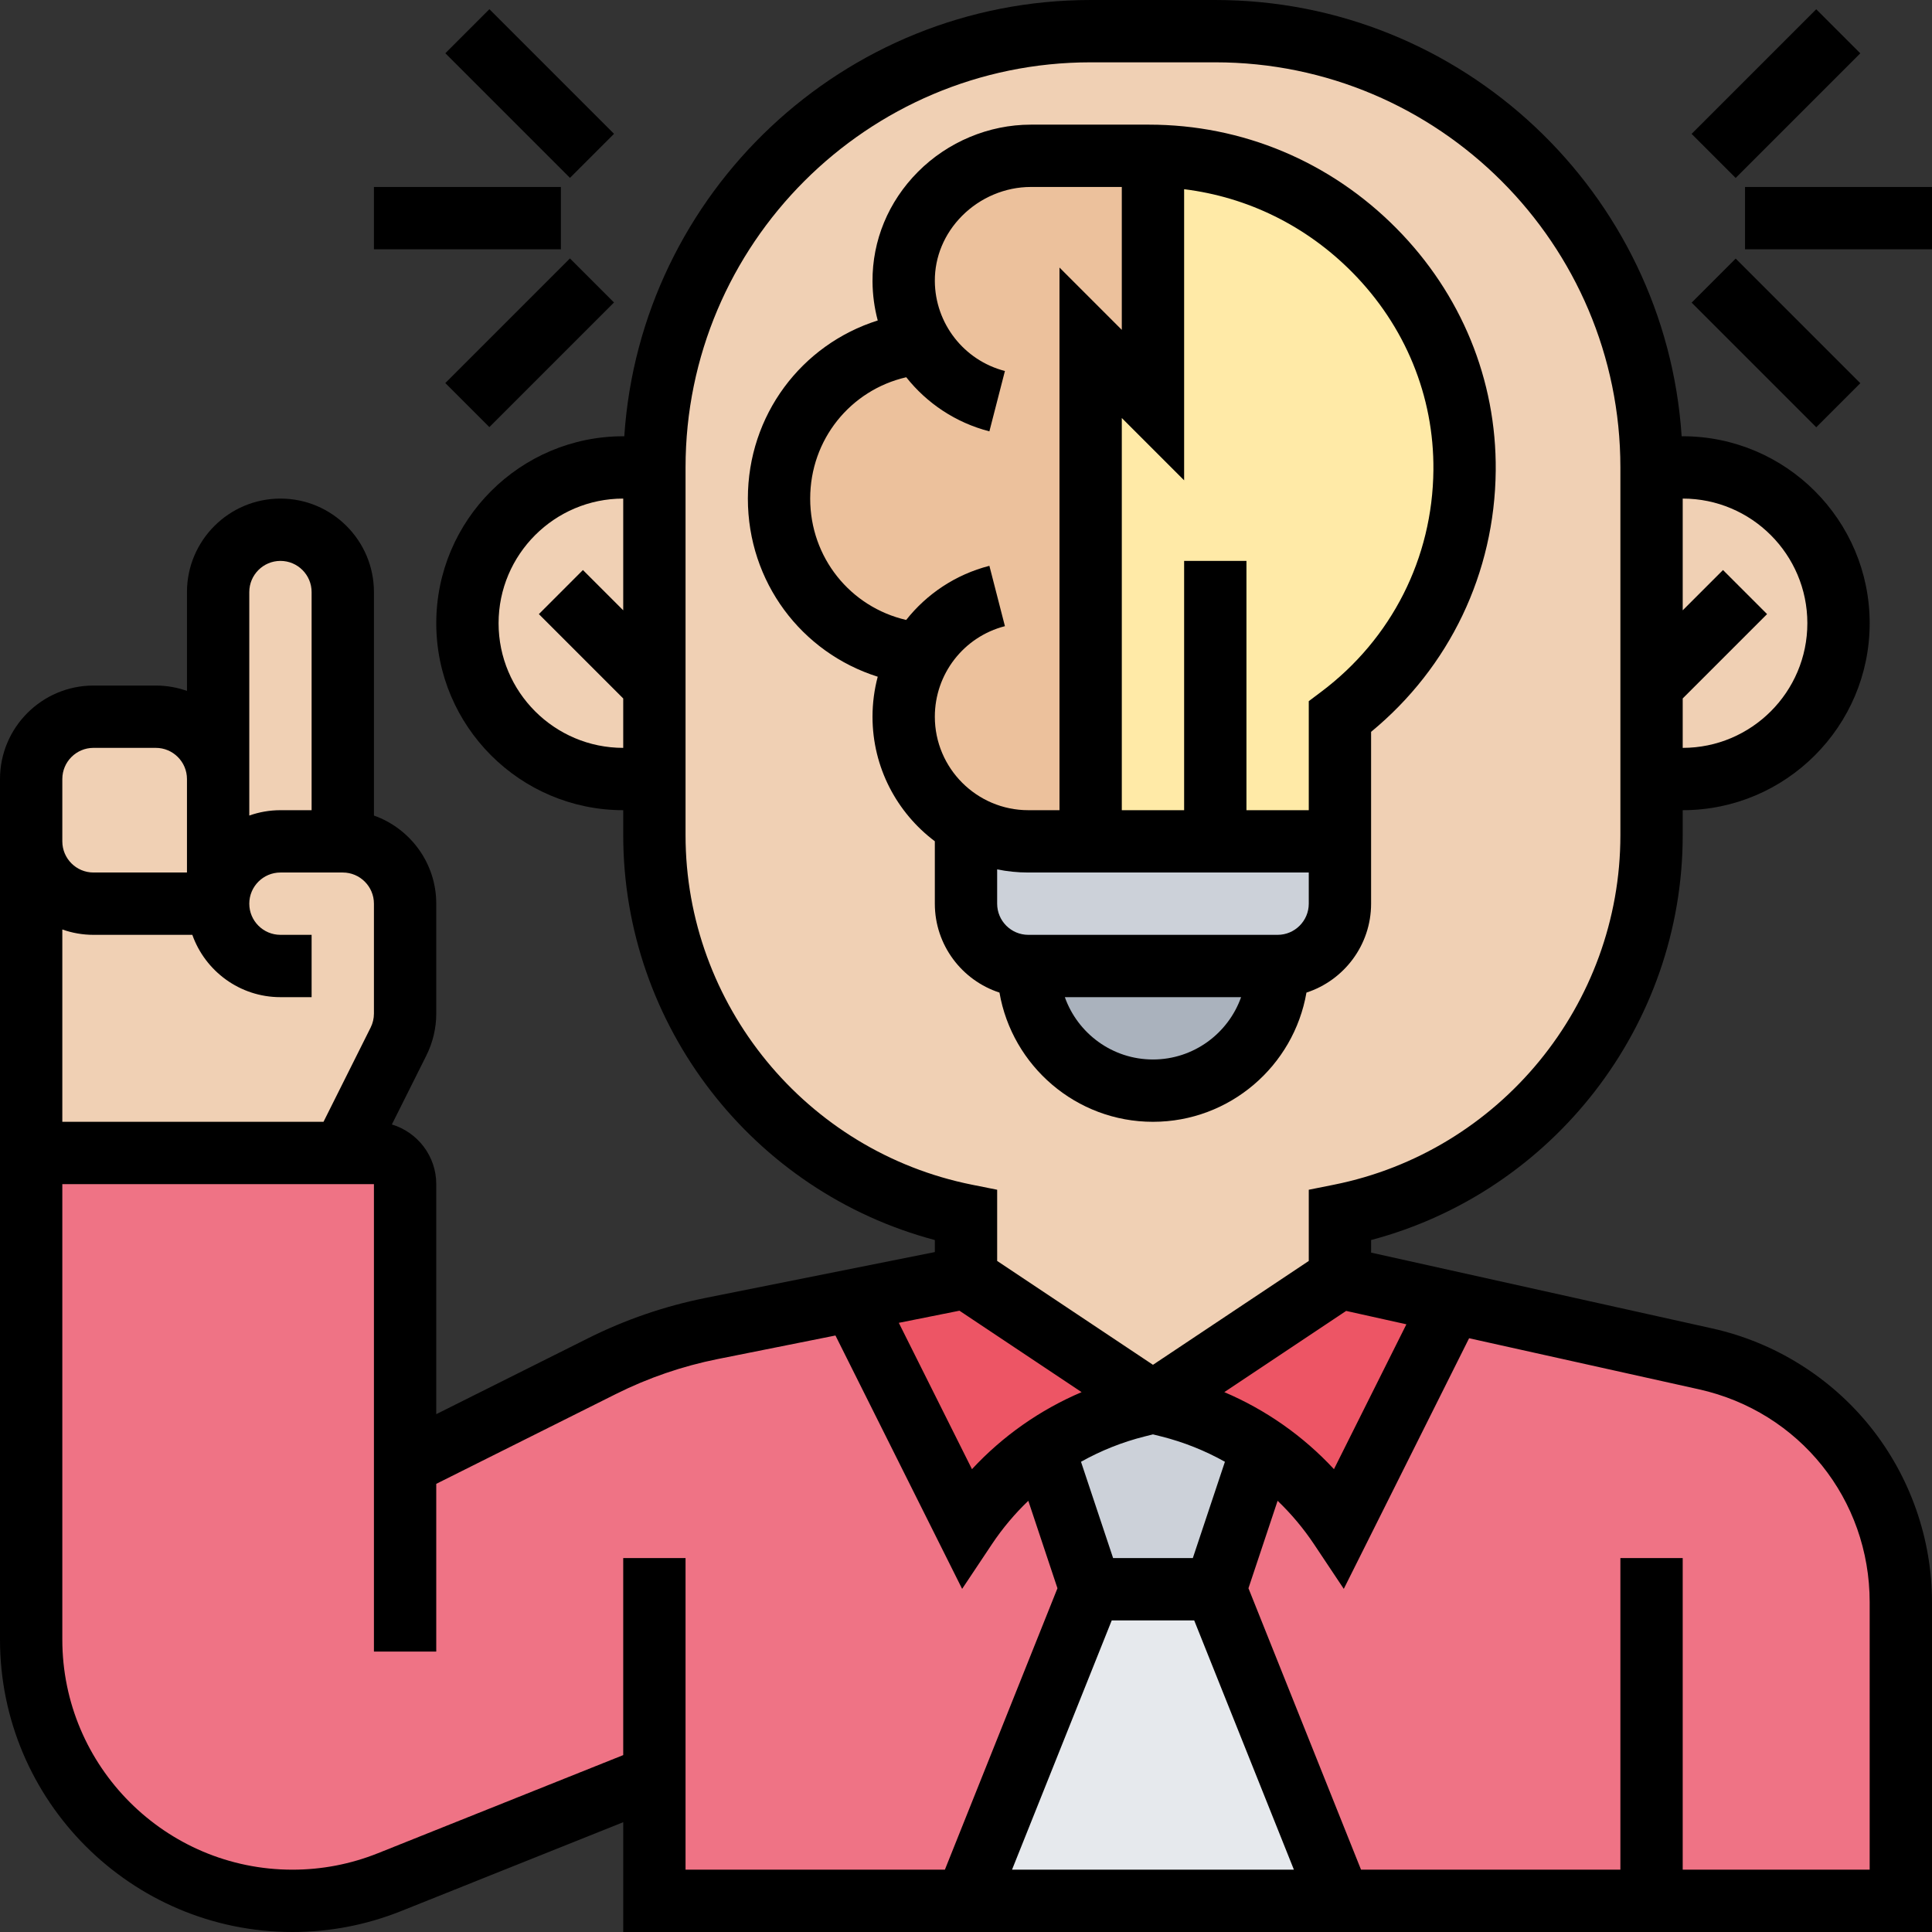
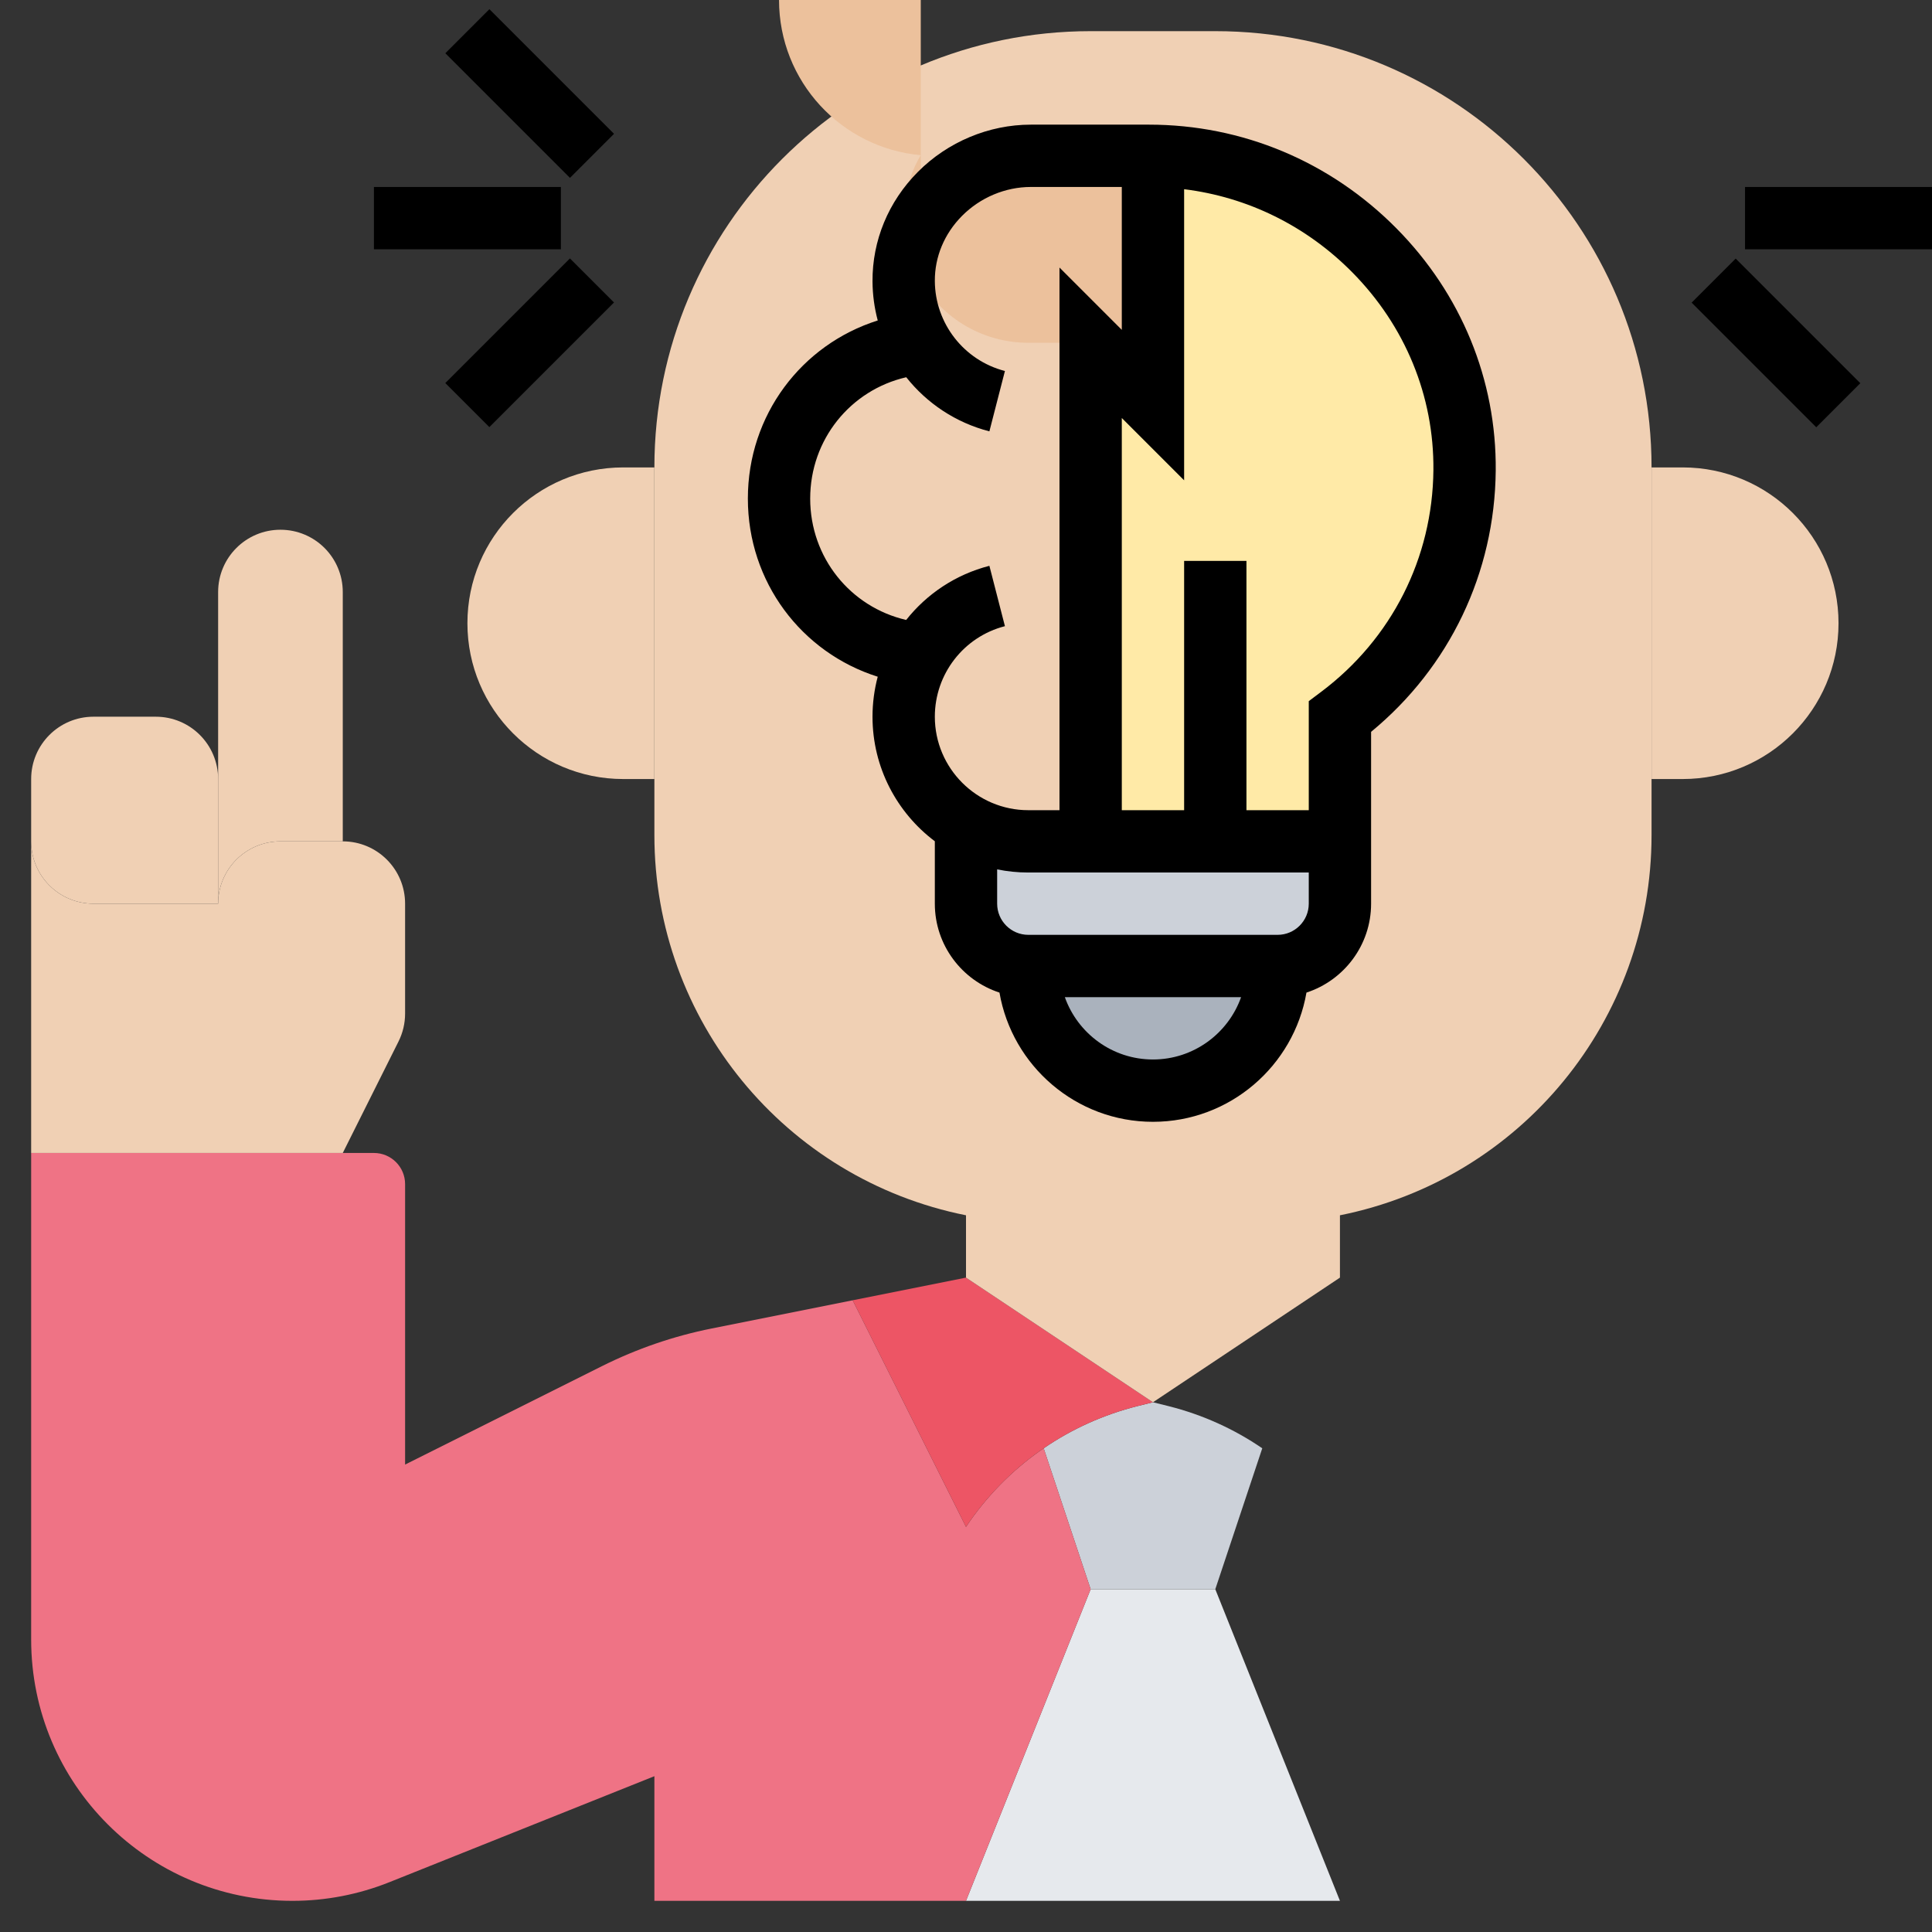
<svg xmlns="http://www.w3.org/2000/svg" id="_x30_1" height="512" viewBox="0 0 496 496" width="512">
  <rect x="0" y="0" width="496" height="496" fill="#333333" stroke="none" />
  <g>
    <g>
      <g>
        <path d="m312 408 32 80h-96l32-80z" fill="#e6e9ed" />
      </g>
      <g>
        <path d="m324.06 371.82-12.06 36.18h-32l-12.06-36.18c7.25-4.97 15.38-8.64 24.04-10.82l4.02-1 4.02 1c8.66 2.18 16.79 5.85 24.04 10.82z" fill="#ccd1d9" />
      </g>
      <g>
-         <path d="m424 488h-80l-32-80 12.06-36.18c.28.19.56.38.84.58 7.46 5.26 13.95 11.88 19.1 19.6l28.8-57.6 65.08 14.46c29.29 6.51 50.12 32.48 50.12 62.48v76.66z" fill="#ef7385" />
-       </g>
+         </g>
      <g>
        <path d="m104 376 50.58-25.29c8.91-4.45 18.37-7.7 28.13-9.65l36.2-7.24 29.09 58.18c5.15-7.72 11.64-14.34 19.1-19.6.28-.2.56-.39.84-.58l12.06 36.18-32 80h-80v-32l-68.01 27.2c-7.92 3.17-16.37 4.8-24.91 4.8-18.52 0-35.3-7.51-47.43-19.65-12.14-12.13-19.65-28.91-19.65-47.43v-124.92h80 8c4.42 0 8 3.58 8 8z" fill="#ef7385" />
      </g>
      <g>
-         <path d="m372.8 334.4-28.8 57.6c-5.15-7.72-11.64-14.34-19.1-19.6-.28-.2-.56-.39-.84-.58-7.25-4.97-15.38-8.64-24.04-10.82l-4.02-1 48-32z" fill="#ed5565" />
-       </g>
+         </g>
      <g>
        <path d="m296 360-4.02 1c-8.66 2.18-16.79 5.85-24.04 10.82-.28.19-.56.38-.84.58-7.46 5.26-13.95 11.88-19.1 19.6l-29.09-58.18 29.09-5.82z" fill="#ed5565" />
      </g>
      <g>
        <path d="m424 176v-56h8c22.09 0 40 17.91 40 40 0 11.04-4.48 21.04-11.72 28.28s-17.24 11.72-28.28 11.72h-8z" fill="#f0d0b4" />
      </g>
      <g>
        <path d="m424 200v14.42c0 23.72-8.37 45.78-22.56 63.09-14.18 17.3-34.18 29.84-57.44 34.49v16l-48 32-48-32v-16c-46.52-9.3-80-50.15-80-97.58v-14.42-24-56c0-61.86 50.14-112 112-112h32c61.86 0 112 50.14 112 112v56z" fill="#f0d0b4" />
      </g>
      <g>
        <path d="m168 176v24h-8c-11.04 0-21.04-4.48-28.28-11.72s-11.72-17.24-11.72-28.28c0-22.09 17.91-40 40-40h8z" fill="#f0d0b4" />
      </g>
      <g>
        <path d="m60.68 220.68c-2.89 2.9-4.68 6.9-4.68 11.32v-32-48c0-8.84 7.16-16 16-16 4.42 0 8.42 1.79 11.32 4.68 2.89 2.9 4.68 6.9 4.68 11.32v64h-16c-4.42 0-8.42 1.79-11.32 4.68z" fill="#f0d0b4" />
      </g>
      <g>
        <path d="m56 232c0-4.42 1.79-8.42 4.68-11.32 2.9-2.89 6.9-4.68 11.32-4.68h16c8.84 0 16 7.16 16 16v28.22c0 2.49-.58 4.94-1.69 7.16l-14.31 28.62h-80v-80c0 8.84 7.16 16 16 16z" fill="#f0d0b4" />
      </g>
      <g>
        <path d="m56 200v32h-32c-8.84 0-16-7.16-16-16v-16c0-8.84 7.16-16 16-16h16c8.84 0 16 7.16 16 16z" fill="#f0d0b4" />
      </g>
      <g>
        <path d="m264 248h64c0 8.84-3.58 16.84-9.37 22.63s-13.79 9.37-22.63 9.37c-17.67 0-32-14.33-32-32z" fill="#aab2bd" />
      </g>
      <g>
        <path d="m344 216v16c0 8.84-7.16 16-16 16h-64c-8.84 0-16-7.16-16-16v-20.28c4.71 2.72 10.17 4.28 16 4.28h16 32z" fill="#ccd1d9" />
      </g>
      <g>
        <path d="m312 216h-32v-128l16 16v-63.99c43.96.55 80.41 36.67 80 80.75-.24 25.86-12.76 48.79-32 63.24v32z" fill="#ffeaa7" />
      </g>
      <g>
-         <path d="m236.39 88.17c-2.76-4.69-4.35-10.14-4.39-15.96-.11-17.72 14.92-32.21 32.64-32.21h30.33c.34 0 .69 0 1.03.01v63.99l-16-16v128h-16c-5.83 0-11.29-1.56-16-4.28-9.56-5.53-16-15.88-16-27.72 0-5.9 1.59-11.42 4.38-16.16-20.4-1.83-36.38-18.97-36.38-39.84s15.99-38 36.39-39.83z" fill="#ecc19c" />
+         <path d="m236.39 88.17c-2.76-4.69-4.35-10.14-4.39-15.96-.11-17.72 14.92-32.21 32.64-32.21h30.33c.34 0 .69 0 1.03.01v63.99l-16-16h-16c-5.83 0-11.29-1.56-16-4.28-9.56-5.53-16-15.88-16-27.72 0-5.9 1.59-11.42 4.38-16.16-20.4-1.83-36.38-18.97-36.38-39.84s15.99-38 36.39-39.83z" fill="#ecc19c" />
      </g>
    </g>
    <g>
      <path d="m296 288c19.728 0 36.155-14.36 39.405-33.174 9.62-3.129 16.595-12.176 16.595-22.826v-44.116c20.145-16.594 31.752-40.806 31.996-67.05.217-23.307-8.844-45.409-25.515-62.235-16.993-17.153-39.549-26.599-63.514-26.599h-30.329c-10.764 0-21.333 4.424-28.997 12.138-7.573 7.621-11.708 17.608-11.641 28.121.022 3.443.487 6.802 1.341 10.016-19.578 6.179-33.341 24.308-33.341 45.725 0 21.418 13.762 39.552 33.339 45.733-.873 3.292-1.339 6.735-1.339 10.267 0 13.058 6.291 24.673 16 31.978v16.022c0 10.65 6.975 19.697 16.595 22.826 3.25 18.814 19.677 33.174 39.405 33.174zm0-16c-10.429 0-19.321-6.689-22.624-16h45.248c-3.303 9.311-12.195 16-22.624 16zm71.997-151.314c-.21 22.581-10.708 43.327-28.802 56.919l-3.195 2.4v27.995h-16v-64h-16v64h-16v-100.687l16 16v-74.738c16.25 2.003 31.312 9.37 43.115 21.284 13.643 13.77 21.059 31.821 20.882 50.827zm-159.997 7.314c0-15.153 10.328-27.844 24.66-31.153 5.281 6.666 12.675 11.66 21.346 13.892l3.988-15.494c-10.525-2.71-17.924-12.204-17.994-23.088-.04-6.22 2.443-12.166 6.99-16.742 4.683-4.713 11.115-7.415 17.648-7.415h23.362v36.687l-16-16v139.313h-8c-13.233 0-24-10.767-24-24 0-10.959 7.399-20.518 17.994-23.245l-3.988-15.494c-8.689 2.236-16.085 7.231-21.362 13.898-14.323-3.316-24.644-16.007-24.644-31.159zm56 96h72v8c0 4.411-3.589 8-8 8h-64c-4.411 0-8-3.589-8-8v-8.805c2.586.527 5.261.805 8 .805z" />
-       <path d="m439.619 341.054-87.619-19.471v-3.231c46.732-12.379 80-55.076 80-103.936v-6.416c26.467 0 48-21.532 48-48s-21.533-48-48-48h-.273c-4.132-62.452-56.247-112-119.727-112h-32c-63.48 0-115.595 49.548-119.727 112h-.273c-26.467 0-48 21.532-48 48s21.533 48 48 48v6.416c0 48.859 33.268 91.557 80 103.936v3.09l-58.861 11.772c-10.457 2.091-20.594 5.569-30.132 10.339l-39.007 19.503v-59.056c0-7.222-4.812-13.335-11.397-15.318l8.863-17.726c1.658-3.315 2.534-7.026 2.534-10.733v-28.223c0-10.429-6.689-19.321-16-22.624v-57.376c0-13.233-10.766-24-24-24s-24 10.767-24 24v25.376c-2.504-.888-5.195-1.376-8-1.376h-16c-13.234 0-24 10.767-24 24v220.919c0 41.399 33.682 75.081 75.082 75.081 9.595 0 18.977-1.807 27.884-5.37l57.034-22.814v28.184h336v-84.661c0-16.321-5.625-32.321-15.837-45.053-10.212-12.73-24.611-21.692-40.544-25.232zm-78.557-1.067-18.595 37.19c-7.888-8.506-17.472-15.23-28.148-19.775l31.278-20.852zm-75.646 76.013h21.168l25.6 64h-72.368zm20.818-16h-20.468l-8.241-24.721c5.109-2.86 10.611-5.066 16.398-6.513l2.078-.519 2.075.518c5.787 1.447 11.289 3.654 16.398 6.514zm157.766-240c0 17.645-14.355 32-32 32v-12.686l21.657-21.657-11.313-11.314-10.344 10.343v-28.686c17.645 0 32 14.355 32 32zm-336 0c0-17.645 14.355-32 32-32v28.686l-10.343-10.343-11.313 11.314 21.656 21.657v12.686c-17.645 0-32-14.355-32-32zm48 54.416v-94.416c0-57.346 46.654-104 104-104h32c57.346 0 104 46.654 104 104v94.416c0 43.473-30.94 81.213-73.569 89.739l-6.431 1.286v18.277l-40 26.667-40-26.667v-18.277l-6.431-1.286c-42.629-8.526-73.569-46.266-73.569-89.739zm70.32 122.079 31.361 20.907c-10.676 4.544-20.26 11.269-28.148 19.775l-18.784-37.568zm-230.32-97.871c2.504.888 5.195 1.376 8 1.376h25.376c3.302 9.311 12.195 16 22.624 16h8v-16h-8c-4.411 0-8-3.589-8-8s3.589-8 8-8h16c4.411 0 8 3.589 8 8v28.223c0 1.235-.292 2.473-.844 3.577l-12.1 24.2h-67.056zm48-86.624c0-4.411 3.589-8 8-8s8 3.589 8 8v56h-8c-2.805 0-5.496.488-8 1.376zm-48 48c0-4.411 3.589-8 8-8h16c4.411 0 8 3.589 8 8v24h-24c-4.411 0-8-3.589-8-8zm144 200v50.584l-62.977 25.191c-7.008 2.803-14.391 4.225-21.942 4.225-32.578 0-59.081-26.504-59.081-59.081v-116.919h80v120h16v-43.056l46.162-23.081c8.266-4.133 17.052-7.147 26.114-8.96l30.21-6.042 32.523 65.047 7.646-11.471c2.72-4.08 5.863-7.802 9.343-11.141l7.484 22.453-28.9 72.25h-66.582v-80h-16zm320 80h-48v-80h-16v80h-66.584l-28.9-72.25 7.484-22.453c3.48 3.338 6.623 7.06 9.343 11.141l7.646 11.471 32.172-64.344 58.986 13.108c25.821 5.737 43.853 28.217 43.853 54.666z" />
      <path d="m448 48h48v16h-48z" />
-       <path d="m433.373 16h45.255v16h-45.255z" transform="matrix(.707 -.707 .707 .707 116.576 329.456)" />
      <path d="m448 65.373h16v45.255h-16z" transform="matrix(.707 -.707 .707 .707 71.334 348.215)" />
      <path d="m96 48h48v16h-48z" />
      <path d="m128 1.373h16v45.255h-16z" transform="matrix(.707 -.707 .707 .707 22.863 103.196)" />
      <path d="m113.373 80h45.255v16h-45.255z" transform="matrix(.707 -.707 .707 .707 -22.393 121.934)" />
    </g>
  </g>
</svg>